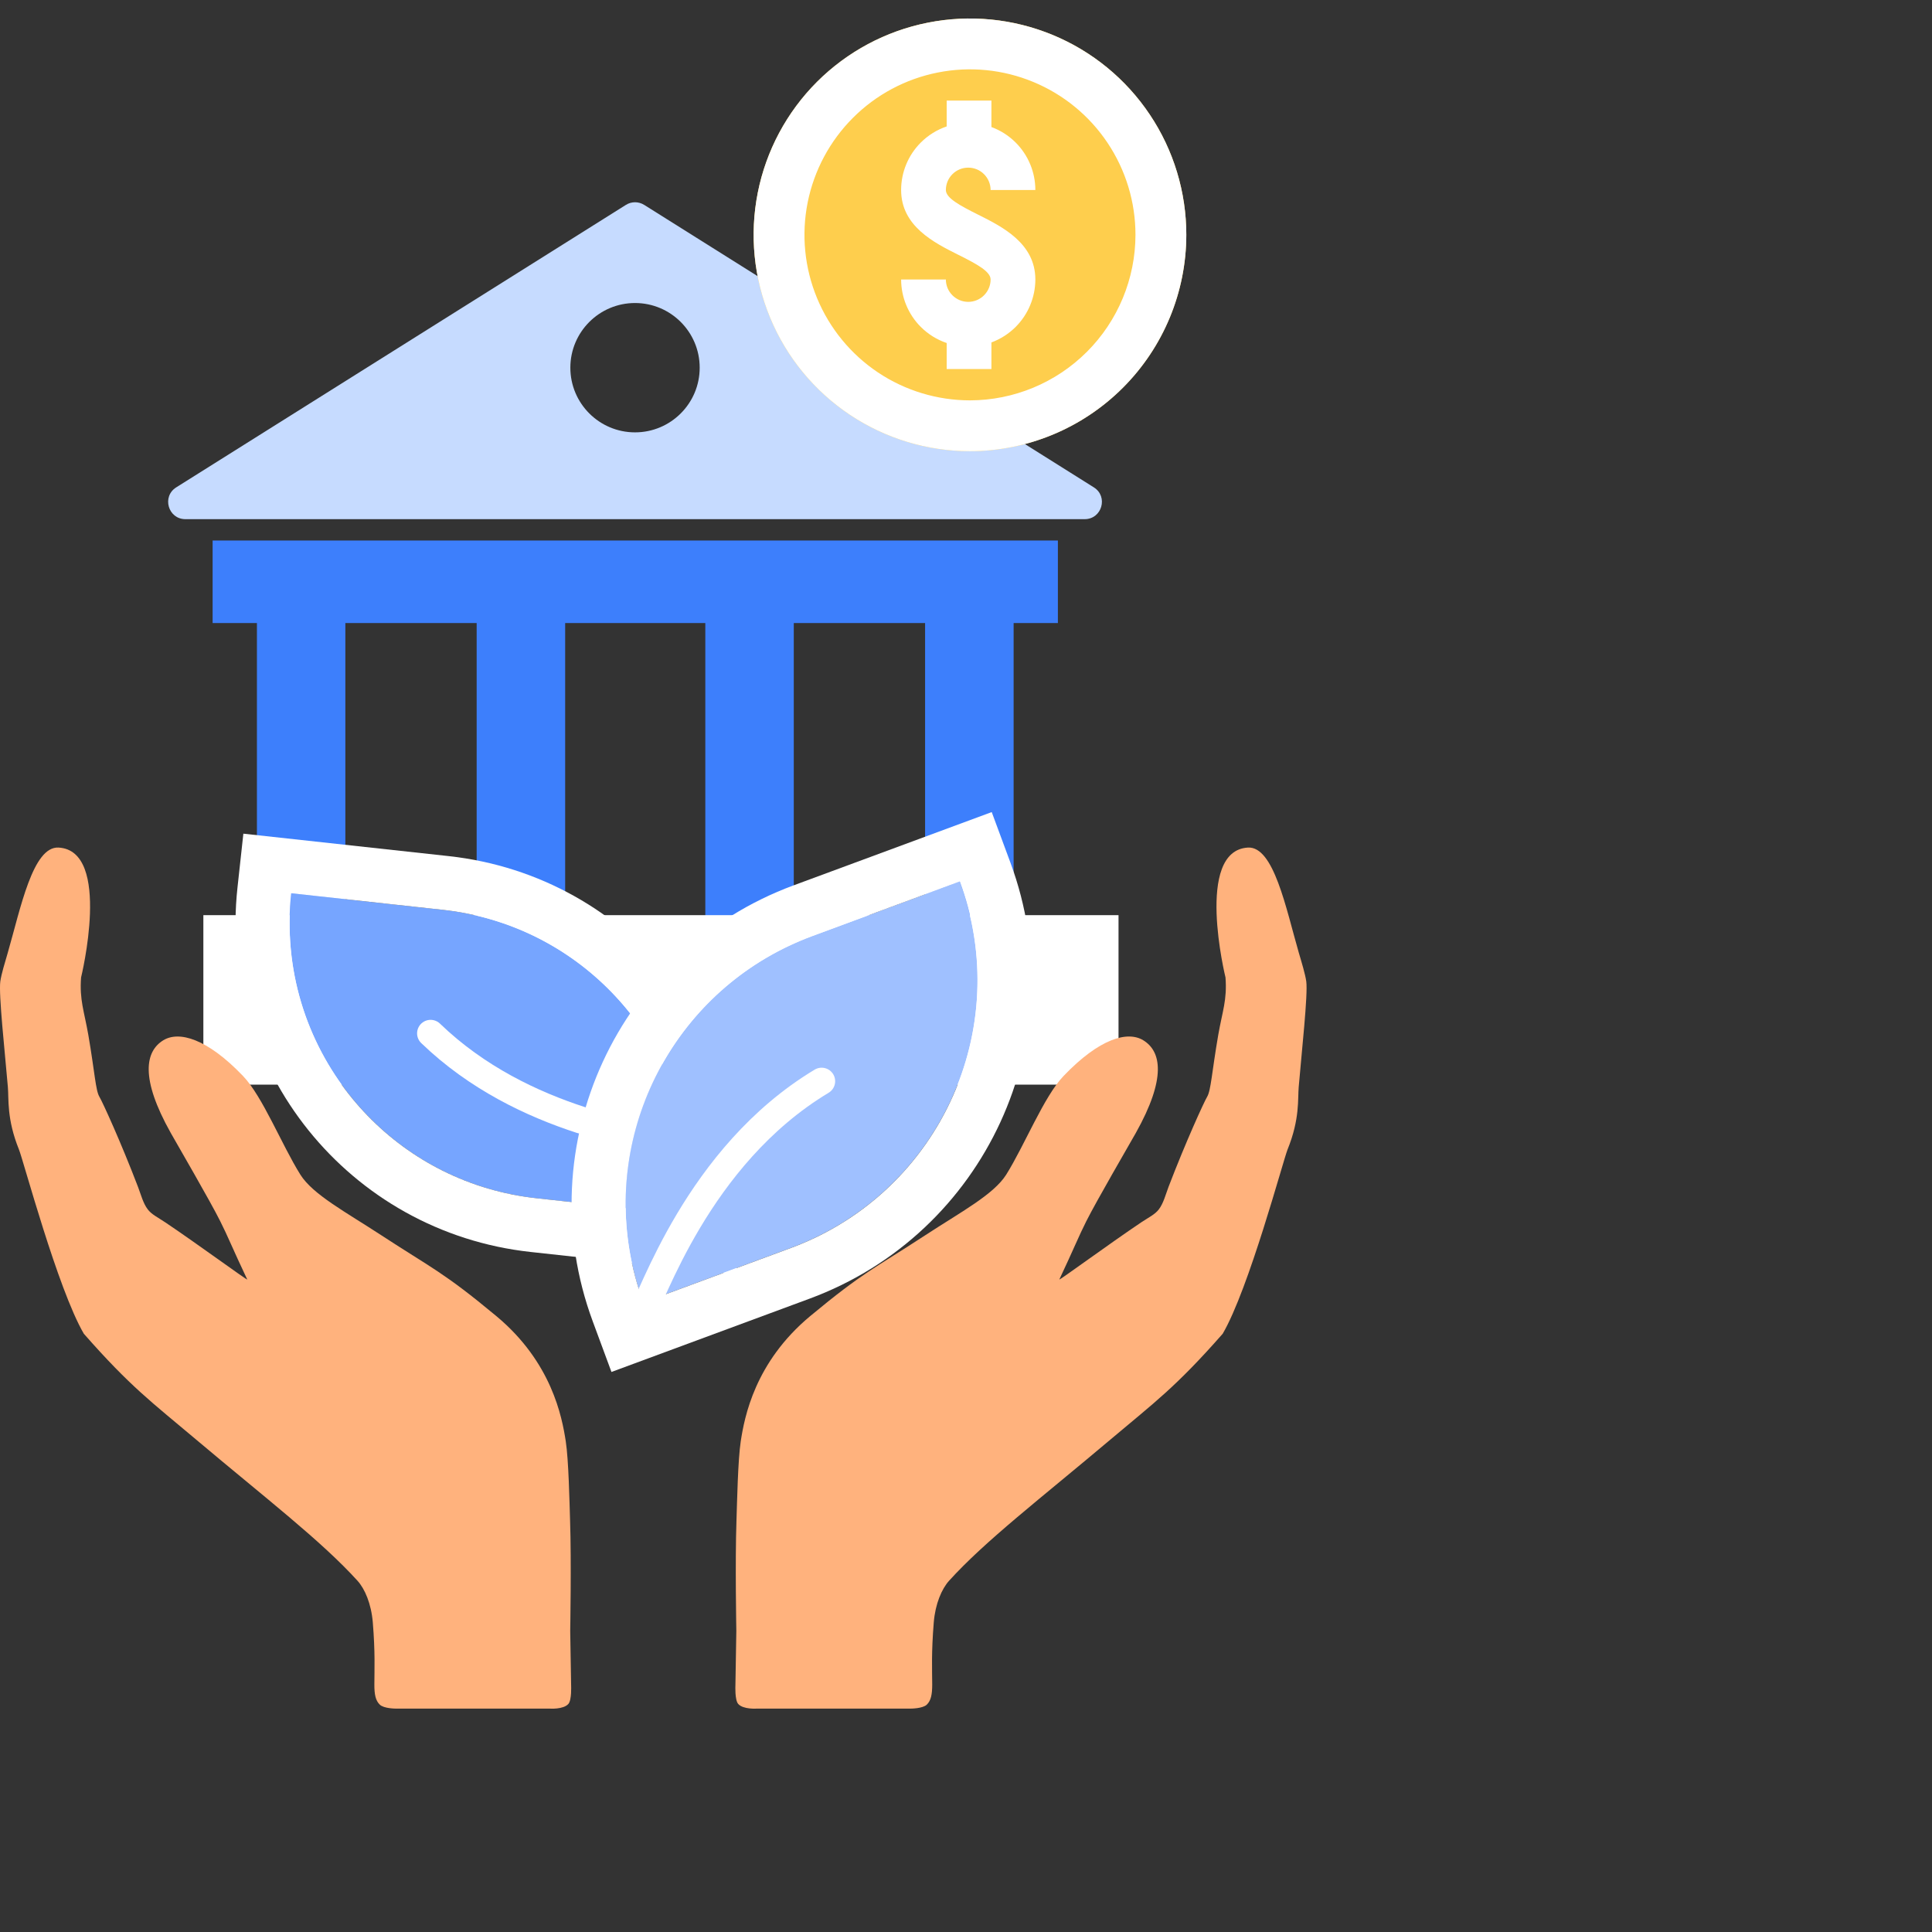
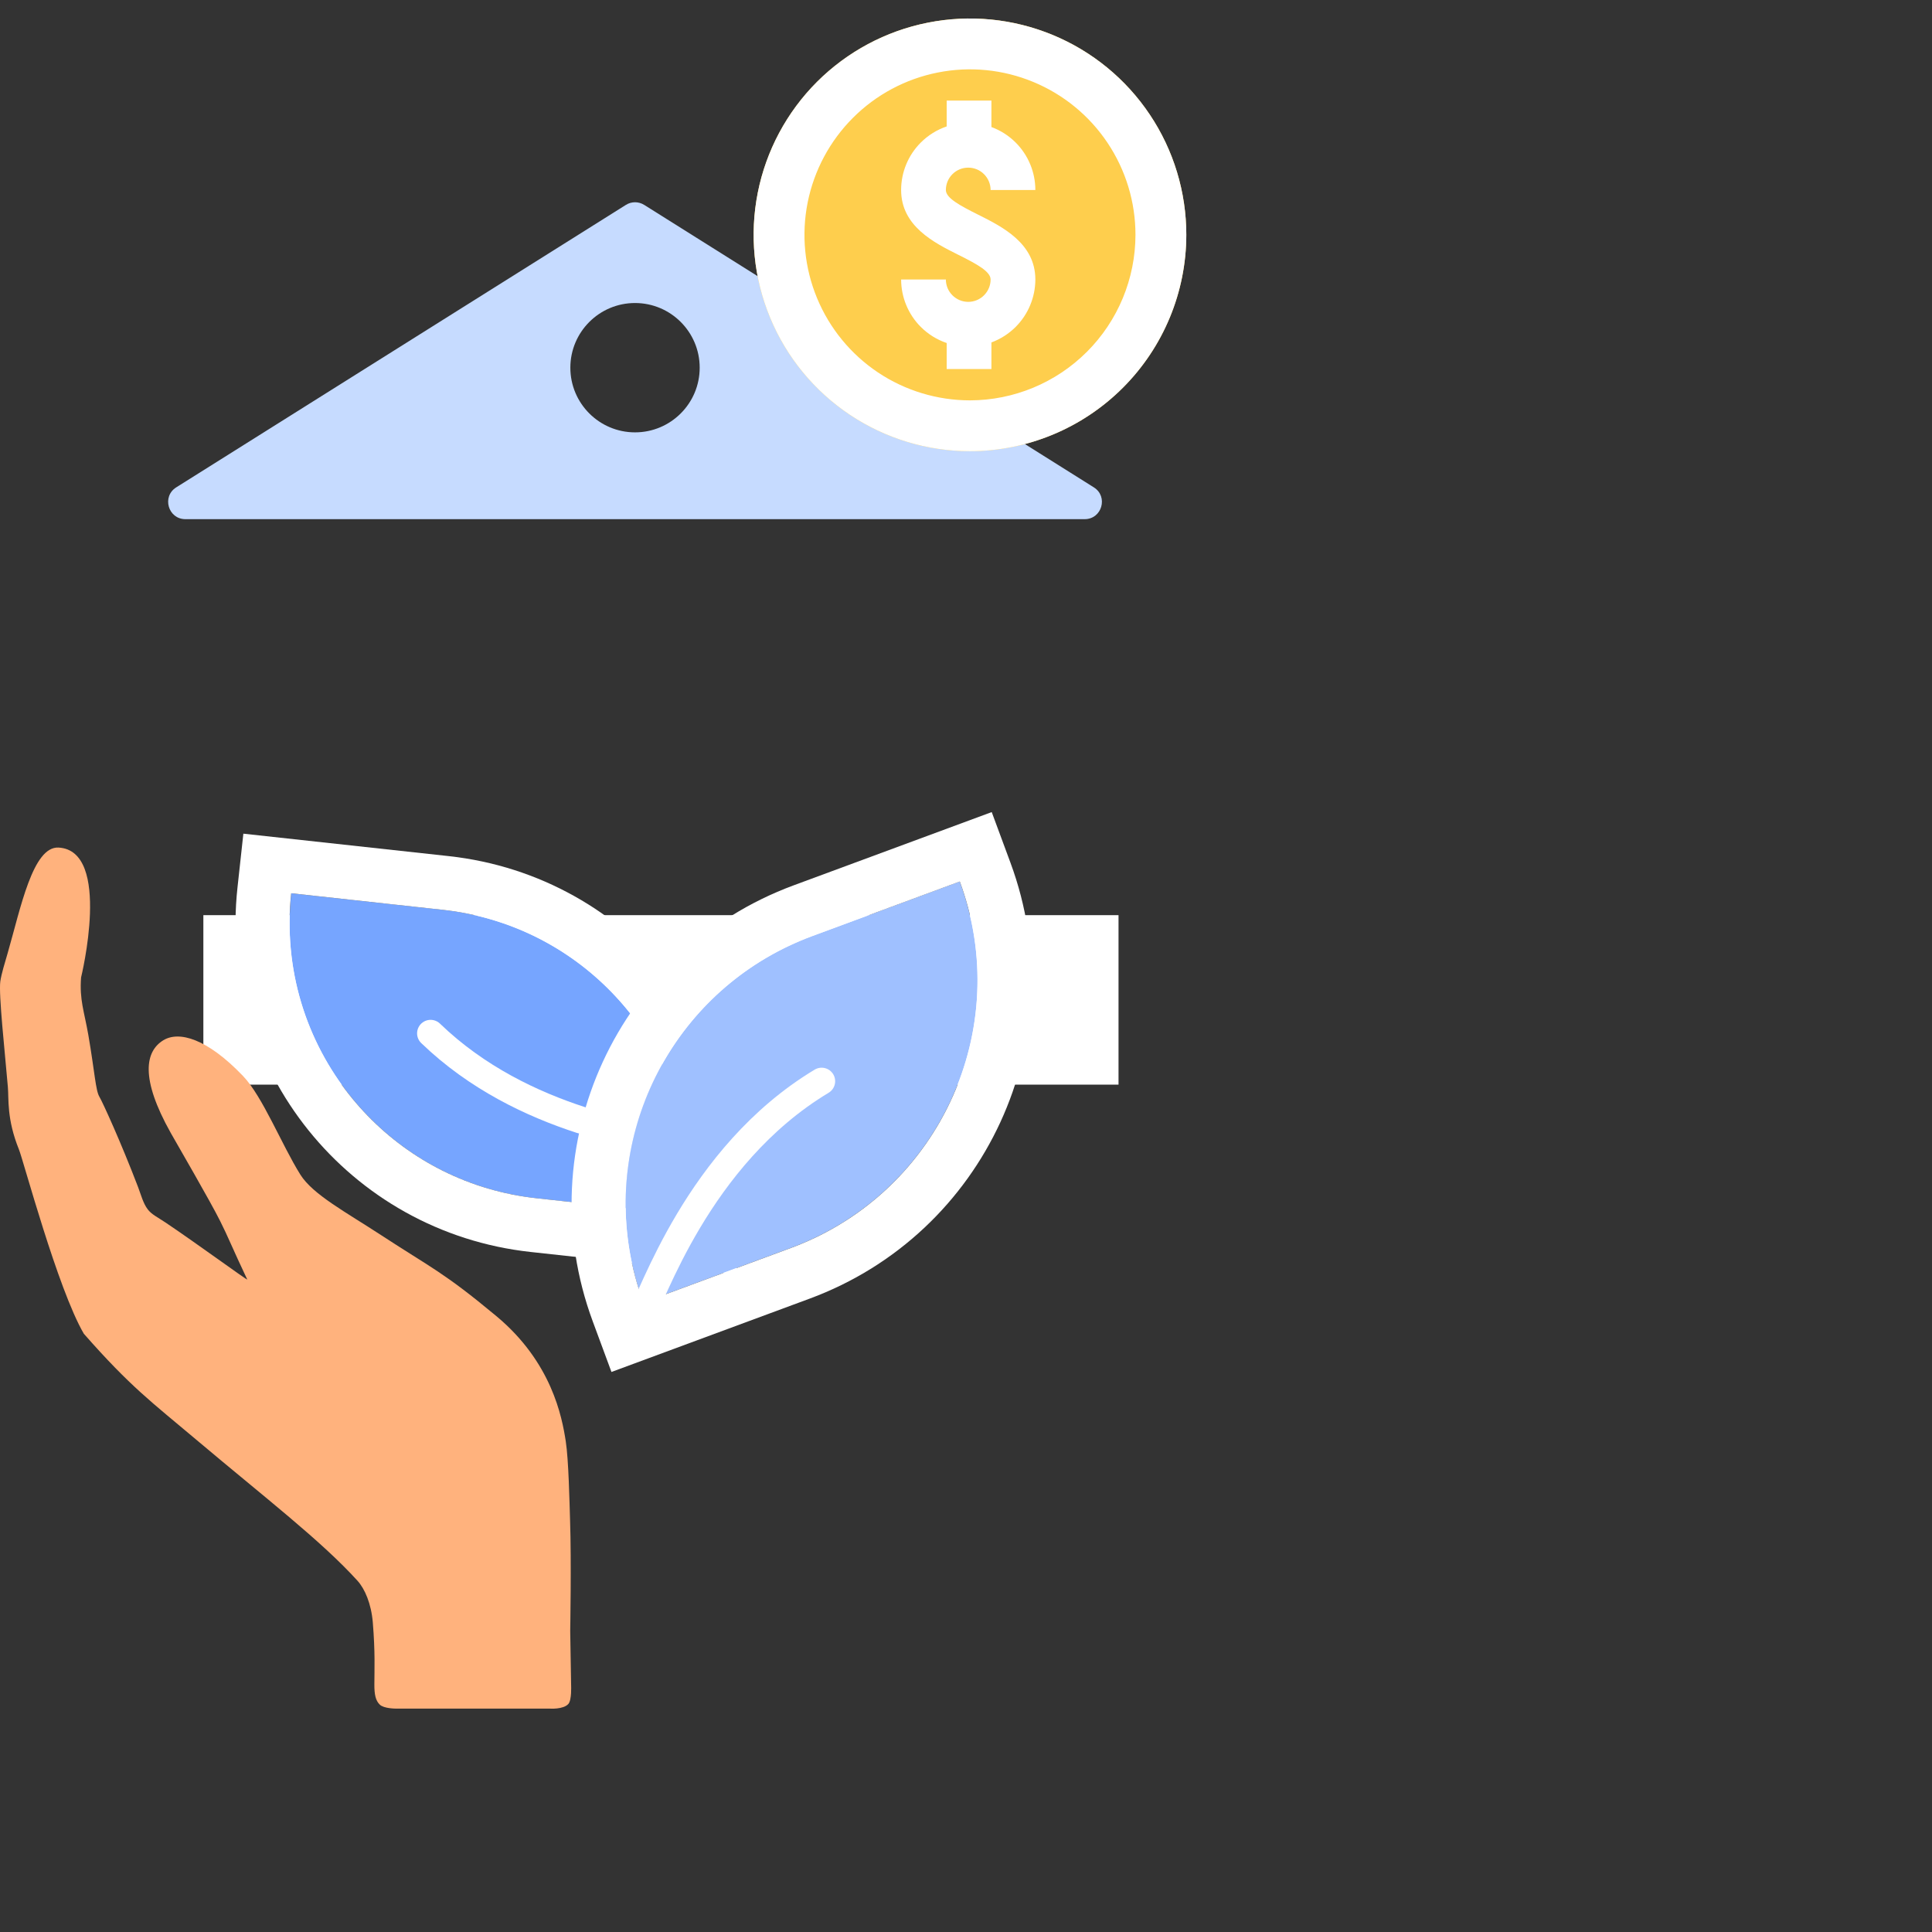
<svg xmlns="http://www.w3.org/2000/svg" width="57" height="57" viewBox="0 0 57 57" fill="none">
  <rect x="0" y="0" width="57" height="57" fill="#333333" stroke="none" />
  <g id="ESG Investing">
    <g id="Group 114005">
      <g id="Group 114004">
-         <path id="Vector" d="M31.211 18.382V15.947H6.273V18.382H7.58V28.548H6.273V30.983H31.211V28.548H29.905V18.382H31.211ZM14.063 28.548H10.189V18.382H14.063V28.548ZM20.809 28.548H16.674V18.382H20.809V28.548ZM27.293 28.548H23.419V18.382H27.293V28.548Z" fill="#3D7FFC" />
        <rect id="Rectangle 8636" x="6" y="27" width="27" height="5" fill="white" />
        <path id="Vector_2" d="M5.47 15.317H32.001C32.511 15.317 32.703 14.65 32.272 14.379L19.006 6.045C18.84 5.941 18.63 5.941 18.466 6.045L5.199 14.379C4.768 14.65 4.96 15.317 5.47 15.317ZM18.735 8.94C19.788 8.94 20.643 9.795 20.643 10.848C20.643 11.902 19.788 12.756 18.735 12.756C17.682 12.756 16.827 11.902 16.827 10.848C16.827 9.795 17.682 8.94 18.735 8.94Z" fill="#C6DBFF" />
        <g id="Group 112739">
          <path id="Path 38736" d="M28.617 13.312C27.355 13.312 26.121 12.937 25.071 12.236C24.021 11.534 23.203 10.538 22.72 9.371C22.237 8.205 22.111 6.922 22.357 5.683C22.603 4.445 23.211 3.308 24.104 2.415C24.997 1.523 26.134 0.915 27.372 0.669C28.61 0.422 29.893 0.549 31.06 1.032C32.226 1.515 33.223 2.333 33.924 3.383C34.626 4.432 35 5.666 35 6.929C34.998 8.621 34.325 10.243 33.128 11.44C31.932 12.636 30.309 13.31 28.617 13.312Z" fill="#FECE4D" />
          <path id="Path 38736 (Stroke)" fill-rule="evenodd" clip-rule="evenodd" d="M25.904 10.989C26.707 11.525 27.651 11.811 28.616 11.812C29.911 11.81 31.152 11.295 32.068 10.379C32.983 9.464 33.498 8.223 33.5 6.928C33.5 5.962 33.214 5.019 32.677 4.216C32.141 3.413 31.378 2.787 30.486 2.418C29.593 2.048 28.612 1.951 27.665 2.14C26.717 2.328 25.847 2.793 25.165 3.476C24.482 4.159 24.017 5.029 23.828 5.976C23.64 6.923 23.736 7.905 24.106 8.797C24.476 9.69 25.102 10.452 25.904 10.989ZM35 6.929C35 5.666 34.626 4.432 33.924 3.383C33.223 2.333 32.226 1.515 31.06 1.032C29.893 0.549 28.61 0.422 27.372 0.669C26.134 0.915 24.997 1.523 24.104 2.415C23.211 3.308 22.603 4.445 22.357 5.683C22.111 6.922 22.237 8.205 22.72 9.371C23.203 10.538 24.021 11.534 25.071 12.236C26.121 12.937 27.355 13.312 28.617 13.312C30.309 13.31 31.932 12.636 33.128 11.44C34.325 10.243 34.998 8.621 35 6.929Z" fill="white" />
          <path id="Union" fill-rule="evenodd" clip-rule="evenodd" d="M29.25 2.967H27.93V3.73C27.645 3.827 27.383 3.989 27.166 4.206C26.794 4.577 26.586 5.081 26.586 5.606C26.586 6.673 27.559 7.16 28.27 7.516L28.271 7.516C28.83 7.795 29.226 8.012 29.226 8.246C29.226 8.421 29.156 8.588 29.032 8.712C28.909 8.836 28.741 8.906 28.566 8.906C28.391 8.906 28.223 8.836 28.099 8.712C27.975 8.588 27.906 8.421 27.906 8.246H26.586C26.587 8.77 26.795 9.274 27.166 9.645C27.383 9.862 27.645 10.023 27.93 10.12V10.887H29.25V10.103C29.516 10.004 29.761 9.849 29.965 9.645C30.336 9.274 30.545 8.77 30.546 8.246C30.546 7.178 29.573 6.691 28.862 6.335L28.861 6.335C28.302 6.056 27.906 5.839 27.906 5.606C27.906 5.431 27.975 5.263 28.099 5.139C28.223 5.015 28.391 4.946 28.566 4.946C28.741 4.946 28.909 5.015 29.032 5.139C29.156 5.263 29.226 5.431 29.226 5.606H30.546C30.546 5.081 30.337 4.577 29.966 4.206C29.761 4.001 29.517 3.846 29.25 3.748V2.967Z" fill="white" />
        </g>
        <g id="Group">
          <g id="Group_2">
            <g id="Group 112960">
              <path id="Vector_3" d="M20.306 35.841L15.832 35.353C11.345 34.863 8.104 30.834 8.594 26.355L13.068 26.843C17.554 27.333 20.795 31.362 20.306 35.841Z" fill="#76A5FF" />
-               <path id="Vector (Stroke)" fill-rule="evenodd" clip-rule="evenodd" d="M21.715 37.599L15.656 36.937C10.297 36.352 6.421 31.538 7.007 26.181L7.18 24.596L13.239 25.258C18.598 25.843 22.474 30.657 21.889 36.014L21.715 37.599ZM20.322 34.239C19.989 30.438 17.009 27.273 13.065 26.843L8.592 26.354C8.532 26.896 8.528 27.432 8.574 27.956C8.905 31.757 11.886 34.921 15.83 35.352L20.303 35.841C20.363 35.298 20.367 34.763 20.322 34.239Z" fill="white" />
+               <path id="Vector (Stroke)" fill-rule="evenodd" clip-rule="evenodd" d="M21.715 37.599L15.656 36.937C10.297 36.352 6.421 31.538 7.007 26.181L7.18 24.596L13.239 25.258C18.598 25.843 22.474 30.657 21.889 36.014L21.715 37.599ZM20.322 34.239C19.989 30.438 17.009 27.273 13.065 26.843L8.592 26.354C8.532 26.896 8.528 27.432 8.574 27.956C8.905 31.757 11.886 34.921 15.83 35.352L20.303 35.841C20.363 35.298 20.367 34.763 20.322 34.239" fill="white" />
              <path id="Vector_4" d="M18.981 38.428L23.332 36.818C27.695 35.204 29.927 30.363 28.315 26.006L23.964 27.616C19.601 29.23 17.369 34.071 18.981 38.428V38.428Z" fill="#9FC0FF" />
              <path id="Vector (Stroke)_2" fill-rule="evenodd" clip-rule="evenodd" d="M29.259 23.959L29.812 25.454C31.73 30.638 29.074 36.395 23.887 38.314L18.04 40.477L17.487 38.982C15.569 33.797 18.226 28.04 23.413 26.121L29.259 23.959ZM18.571 36.88C17.924 32.98 20.114 29.042 23.966 27.617L28.317 26.007C28.506 26.518 28.642 27.036 28.728 27.555C29.375 31.455 27.185 35.394 23.334 36.819L18.983 38.428C18.793 37.917 18.657 37.399 18.571 36.88Z" fill="white" />
            </g>
            <path id="Vector 1036" d="M18.9 38.821C19.23 38.363 20.561 34.11 24.241 31.899" stroke="white" stroke-width="0.797" stroke-linecap="round" stroke-linejoin="round" />
            <path id="Vector 1037" d="M12.704 30.487C14.07 31.806 15.703 32.578 17.145 33.046" stroke="white" stroke-width="0.797" stroke-linecap="round" stroke-linejoin="round" />
          </g>
        </g>
      </g>
      <path id="Vector_5" d="M16.85 49.728C16.85 49.728 16.871 50.154 16.769 50.271C16.618 50.441 16.214 50.409 16.214 50.409H11.675C11.675 50.409 11.326 50.409 11.206 50.293C11.08 50.172 11.044 49.992 11.045 49.697C11.046 49.249 11.072 48.763 10.999 47.867C10.953 47.315 10.764 46.877 10.549 46.639C9.482 45.462 7.862 44.222 5.772 42.46C4.483 41.373 3.856 40.923 2.473 39.349C1.699 38.019 0.691 34.236 0.558 33.911C0.193 33.008 0.263 32.415 0.232 32.069C0.144 31.034 -0.043 29.34 0.009 28.955C0.041 28.733 0.148 28.387 0.228 28.113C0.61 26.79 0.968 24.966 1.727 25.006C3.312 25.093 2.392 28.838 2.392 28.838C2.342 29.502 2.484 29.836 2.606 30.534C2.796 31.637 2.819 32.169 2.933 32.359C3.03 32.522 3.567 33.698 4.07 35.013C4.159 35.245 4.222 35.501 4.358 35.679C4.472 35.831 4.656 35.916 4.874 36.062C5.821 36.697 7.317 37.797 7.294 37.748C6.865 36.843 6.718 36.464 6.499 36.032C6.196 35.425 5.26 33.82 5.038 33.425C4.128 31.805 4.286 31.016 4.82 30.69C5.28 30.411 6.107 30.634 7.168 31.743C7.751 32.352 8.312 33.778 8.862 34.656C9.232 35.244 10.191 35.752 11.259 36.45C12.737 37.416 13.08 37.528 14.646 38.831C16.277 40.19 16.581 41.802 16.692 42.524C16.777 43.078 16.802 44.335 16.819 44.862C16.86 46.061 16.823 48.116 16.823 48.116L16.85 49.728L16.85 49.728Z" fill="#FFB27D" />
-       <path id="Vector_6" d="M21.724 48.116C21.724 48.116 21.686 46.062 21.728 44.863C21.746 44.335 21.77 43.078 21.854 42.524C21.965 41.803 22.27 40.19 23.901 38.831C25.468 37.528 25.809 37.417 27.288 36.45C28.356 35.752 29.315 35.244 29.686 34.656C30.235 33.779 30.797 32.352 31.38 31.743C32.441 30.634 33.267 30.41 33.728 30.69C34.262 31.016 34.419 31.804 33.51 33.426C33.288 33.82 32.352 35.426 32.048 36.032C31.829 36.465 31.681 36.843 31.254 37.748C31.231 37.796 32.727 36.696 33.673 36.061C33.893 35.915 34.076 35.83 34.19 35.679C34.326 35.501 34.389 35.245 34.477 35.012C34.98 33.699 35.518 32.521 35.614 32.359C35.728 32.169 35.752 31.637 35.942 30.534C36.064 29.836 36.207 29.502 36.156 28.838C36.156 28.838 35.235 25.093 36.82 25.006C37.58 24.967 37.938 26.79 38.32 28.113C38.401 28.387 38.507 28.734 38.539 28.955C38.591 29.34 38.403 31.034 38.316 32.069C38.284 32.415 38.355 33.008 37.988 33.911C37.857 34.236 36.849 38.019 36.074 39.349C34.691 40.923 34.063 41.374 32.775 42.46C30.686 44.222 29.065 45.461 27.999 46.639C27.785 46.878 27.594 47.315 27.549 47.867C27.476 48.764 27.501 49.249 27.503 49.698C27.503 49.991 27.468 50.172 27.343 50.293C27.221 50.409 26.872 50.409 26.872 50.409H22.333C22.333 50.409 21.929 50.44 21.779 50.271C21.676 50.155 21.697 49.728 21.697 49.728L21.724 48.116Z" fill="#FFB27D" />
    </g>
  </g>
</svg>